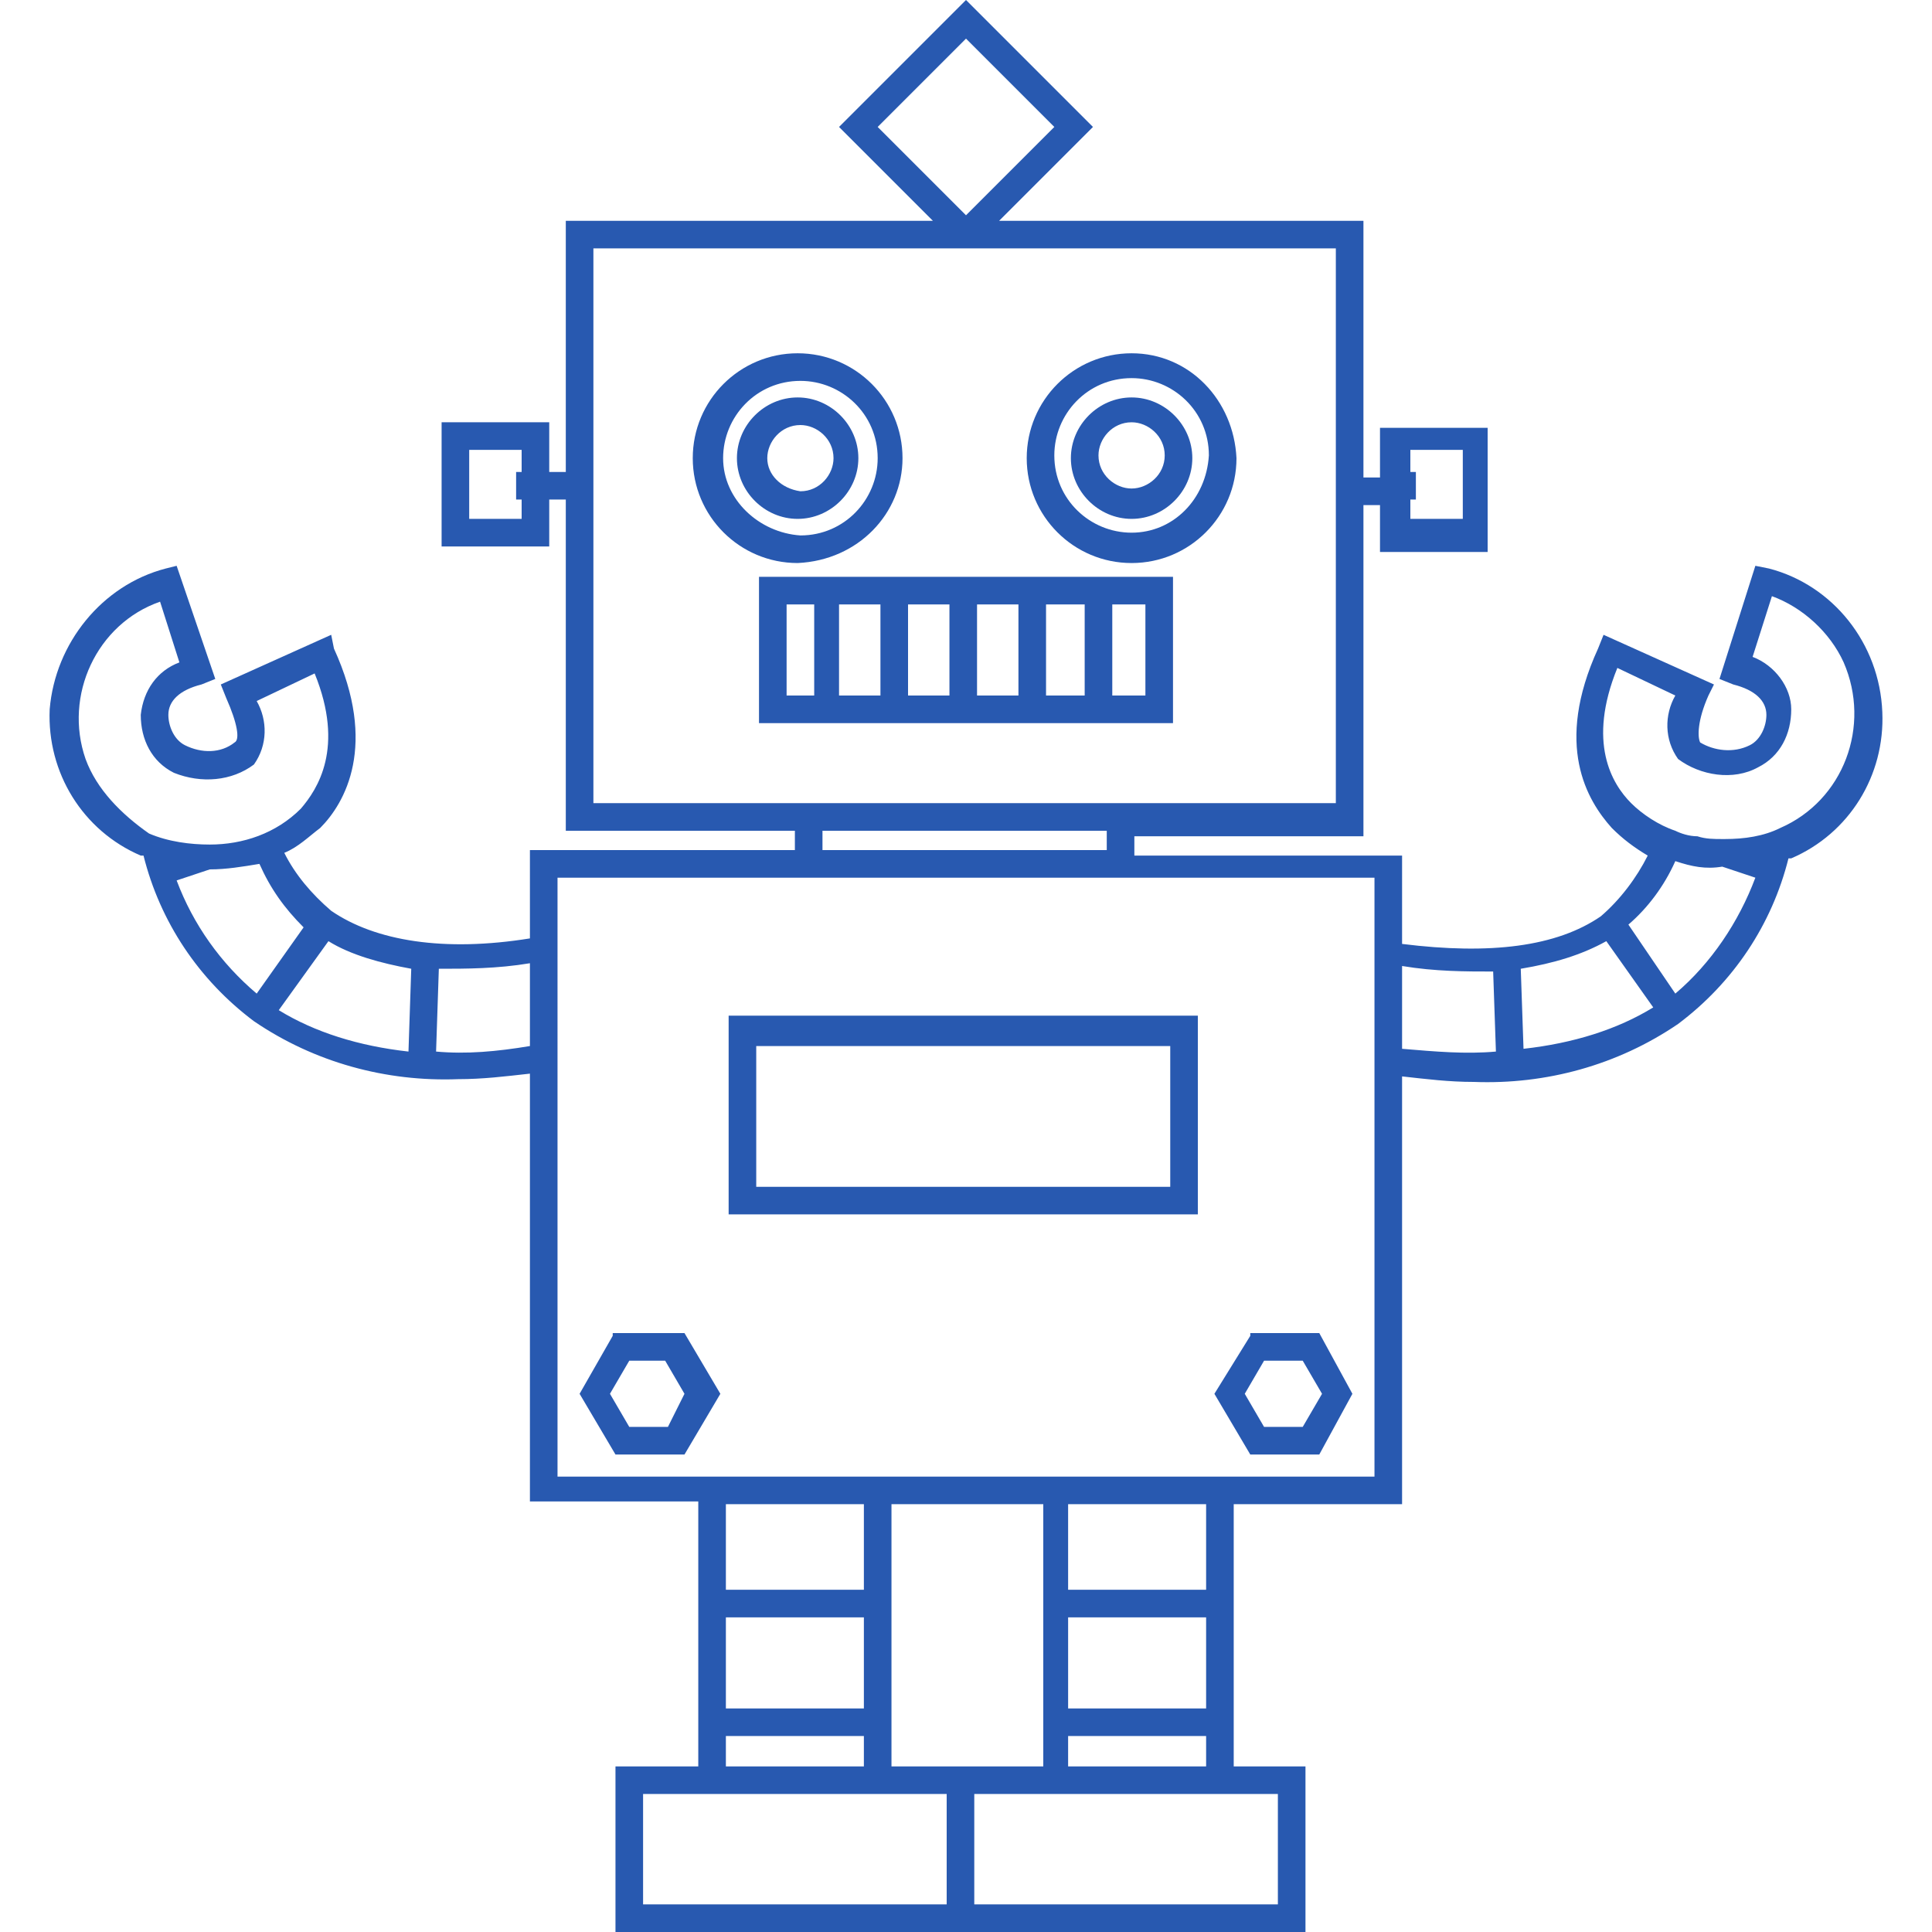
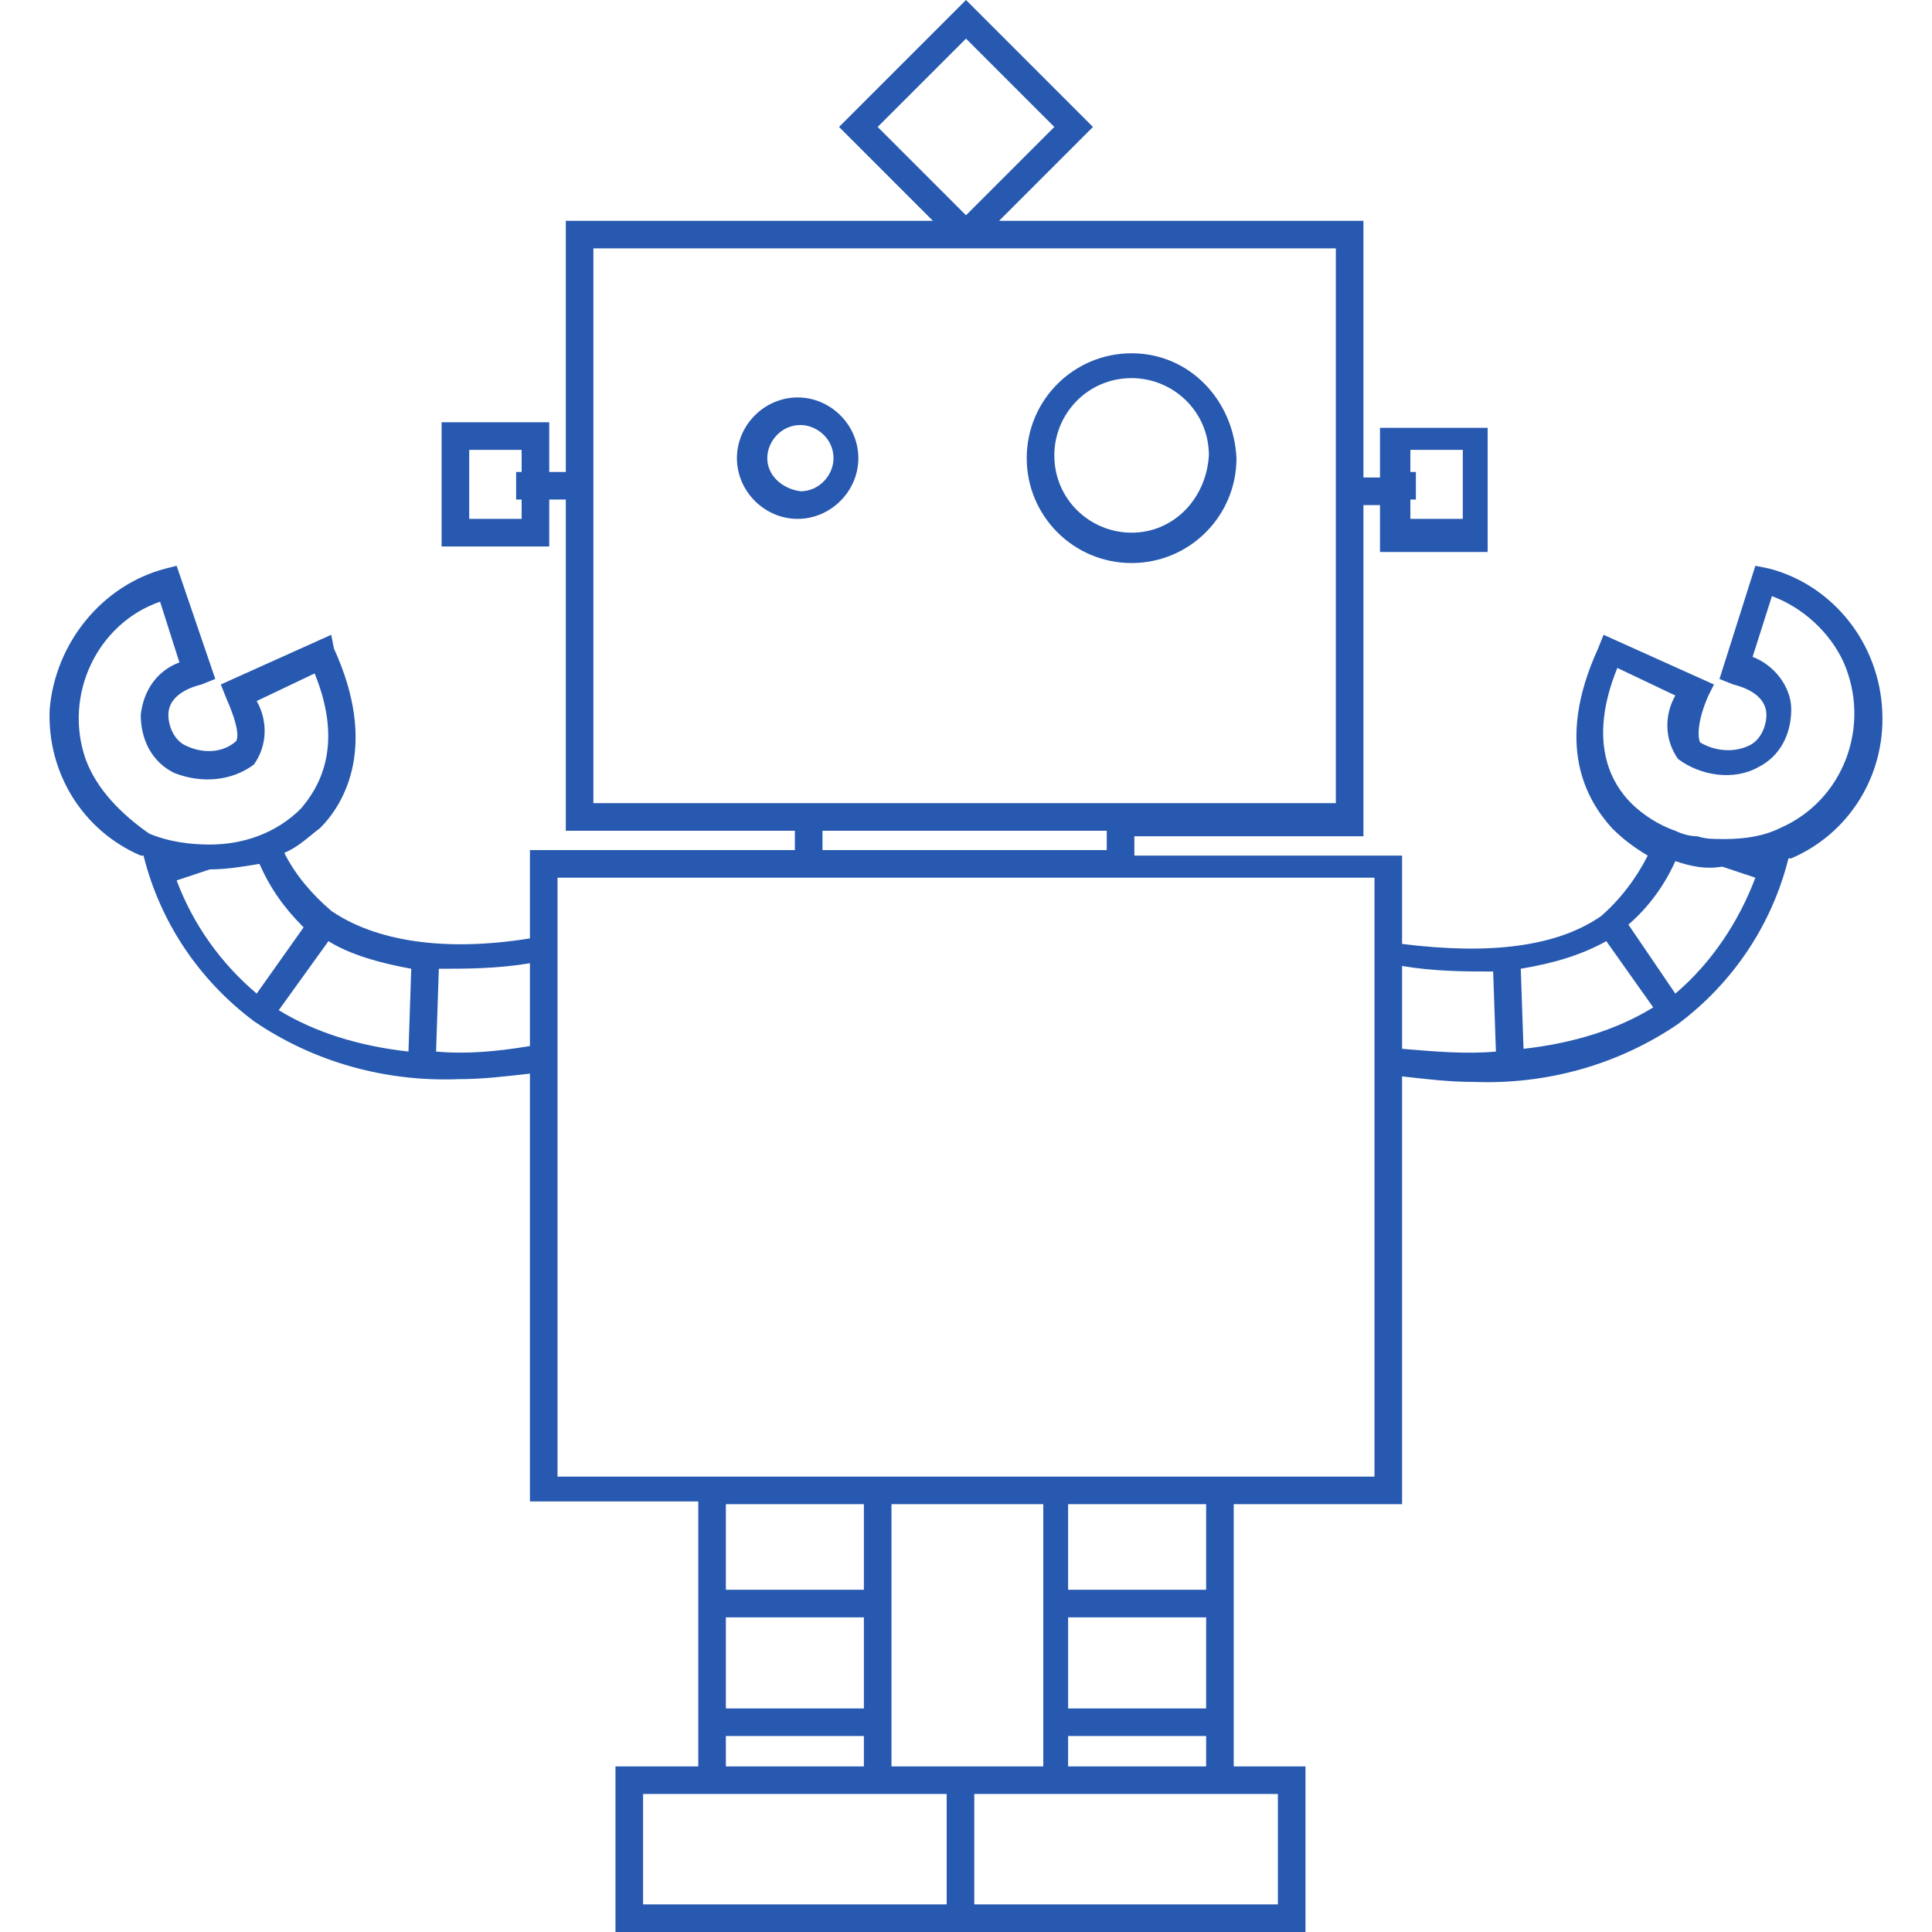
<svg xmlns="http://www.w3.org/2000/svg" id="レイヤー_1" viewBox="0 0 70 70">
  <style>
    .st0{fill:#2859b0}
  </style>
  <path d="M64.1 20.6l-.5-.1-1.3 4.1.5.2c.8.2 1.2.6 1.2 1.1 0 .4-.2.9-.6 1.1-.6.3-1.3.2-1.8-.1-.1-.2-.1-.8.3-1.7l.2-.4-4-1.8-.2.5c-1.6 3.5-.4 5.5.5 6.5.4.4.8.7 1.3 1-.4.8-1 1.6-1.7 2.2-1.6 1.1-4 1.4-7.2 1V31h-9.7v-.7h8.3v-12h.6V20h3.9v-4.5H50v1.8h-.6V8H36.2l3.4-3.4L35 0l-4.6 4.6L33.8 8H20.5v9.1h-.6v-1.8H16v4.5h3.9v-1.7h.6v12h8.3v.7h-9.6V34c-3.1.5-5.6.1-7.2-1-.7-.6-1.3-1.3-1.7-2.1.5-.2.9-.6 1.3-.9.9-.9 2.1-3 .5-6.5L12 23l-4 1.8.2.5c.4.9.5 1.5.3 1.6-.5.4-1.2.4-1.8.1-.4-.2-.6-.7-.6-1.1 0-.5.4-.9 1.2-1.1l.5-.2-1.4-4.1-.4.1c-2.3.6-4 2.7-4.2 5.1C1.7 28 3 30.1 5.1 31h.1c.6 2.4 2 4.5 4 6 2.2 1.5 4.8 2.2 7.4 2.1.9 0 1.7-.1 2.6-.2v15.5h6.1V64h-3v6h25v-6h-2.6v-9.5h6.1V39c.9.1 1.7.2 2.6.2 2.6.1 5.2-.6 7.4-2.1 2-1.5 3.4-3.6 4-6h.1c2.1-.9 3.4-3 3.3-5.3-.1-2.5-1.8-4.6-4.1-5.2zm-13-4.3H53v2.5h-1.9v-.7h.2v-1h-.2v-.8zM35 1.4l3.2 3.2L35 7.8l-3.2-3.2L35 1.4zM18.9 18.8H17v-2.5h1.9v.8h-.2v1h.2v.7zm36.2 16.3c1.2-.2 2.2-.5 3.1-1l1.7 2.4c-1.3.8-2.9 1.3-4.7 1.5l-.1-2.9zM21.5 9h26.9v20.1H21.5V9zm8.3 21.1h10.3v.7H29.8v-.7zm-17.9 4c.8.5 1.9.8 3 1l-.1 3c-1.8-.2-3.4-.7-4.7-1.5l1.8-2.5zm-8.8-6.6c-.8-2.3.4-4.9 2.7-5.7l.7 2.2c-.8.3-1.3 1-1.4 1.9 0 .9.4 1.7 1.2 2.1 1 .4 2.1.3 2.9-.3.5-.7.5-1.6.1-2.3l2.1-1c1.1 2.7.1 4.2-.5 4.9-.9.9-2.1 1.3-3.3 1.3-.7 0-1.5-.1-2.2-.4-1-.7-1.9-1.6-2.3-2.7zm3.3 4.4l1.2-.4c.6 0 1.2-.1 1.8-.2.4.9.9 1.6 1.6 2.3L9.3 36C8 34.9 7 33.5 6.4 31.9zm9.4 6.2l.1-3c1 0 2.1 0 3.3-.2v3c-1.2.2-2.3.3-3.4.2zm15.5 16.4v3.1h-5v-3.1h5zm-5 4.1h5v3.3h-5v-3.3zm0 4.3h5V64h-5v-1.1zm8 6.1h-11v-4h11v4zm0-5h-2v-9.5h5.5V64h-3.5zm9.4-2.1h-5v-3.3h5v3.3zm2.6 7.1h-11v-4h11v4zm-7.6-5v-1.1h5V64h-5zm5-6.4h-5v-3.1h5v3.1zm-23.5-4.1V31.8h29.6v21.7H20.2zM50.8 38v-3c1.2.2 2.3.2 3.3.2l.1 2.9c-1.1.1-2.2 0-3.4-.1zm9.9-2L59 33.5c.7-.6 1.3-1.4 1.7-2.3.6.2 1.1.3 1.7.2l1.2.4c-.6 1.6-1.6 3.1-2.9 4.2zm3.8-6c-.6.3-1.3.4-2 .4h-.1c-.3 0-.6 0-.9-.1-.3 0-.6-.1-.8-.2-.6-.2-1.2-.6-1.6-1-.7-.7-1.6-2.2-.5-4.9l2.1 1c-.4.7-.4 1.6.1 2.3.8.6 2 .8 2.9.3.8-.4 1.2-1.2 1.2-2.1 0-.8-.6-1.6-1.4-1.9l.7-2.2c1.1.4 2.1 1.3 2.6 2.4 1 2.3 0 5-2.3 6z" class="st0" />
-   <path d="M27.5 26.2h15v-5.3h-15v5.3zm9.4-1h-1.5v-3.3h1.5v3.3zm1-3.3h1.4v3.3h-1.4v-3.3zm-3.5 3.3h-1.5v-3.3h1.5v3.3zm-2.5 0h-1.5v-3.3h1.5v3.3zm9.6 0h-1.2v-3.3h1.2v3.3zm-13-3.3h1v3.3h-1v-3.3zM32.7 16.6c0-2.1-1.7-3.8-3.8-3.8-2.1 0-3.8 1.7-3.8 3.8 0 2.1 1.7 3.8 3.8 3.8 2.2-.1 3.8-1.8 3.8-3.8zm-6.5 0c0-1.5 1.2-2.8 2.8-2.8 1.5 0 2.8 1.2 2.8 2.8 0 1.5-1.2 2.8-2.8 2.8-1.5-.1-2.8-1.3-2.8-2.8z" class="st0" />
-   <path d="M31.1 16.6c0-1.2-1-2.2-2.2-2.2s-2.2 1-2.2 2.2c0 1.2 1 2.2 2.2 2.2s2.2-1 2.2-2.2zm-3.3 0c0-.6.5-1.2 1.2-1.2.6 0 1.2.5 1.2 1.2 0 .6-.5 1.2-1.2 1.2-.7-.1-1.2-.6-1.2-1.2zM41 12.8c-2.1 0-3.8 1.7-3.8 3.8 0 2.1 1.7 3.8 3.8 3.8 2.1 0 3.8-1.7 3.8-3.8-.1-2.1-1.7-3.8-3.8-3.8zm0 6.5c-1.5 0-2.8-1.2-2.8-2.8 0-1.5 1.2-2.8 2.8-2.8 1.5 0 2.8 1.2 2.8 2.8-.1 1.6-1.3 2.8-2.8 2.8z" class="st0" />
-   <path d="M41 14.4c-1.2 0-2.2 1-2.2 2.2 0 1.2 1 2.2 2.2 2.2s2.2-1 2.2-2.2c0-1.2-1-2.2-2.2-2.2zm0 3.3c-.6 0-1.2-.5-1.2-1.2 0-.6.5-1.2 1.2-1.2.6 0 1.2.5 1.2 1.2s-.6 1.2-1.2 1.2zM22.2 48.4L21 50.5l1.3 2.2h2.5l1.3-2.2-1.3-2.2h-2.6zm2 3.3h-1.4l-.7-1.2.7-1.2h1.3l.7 1.2-.6 1.2zM45.3 48.4L44 50.5l1.3 2.2h2.5l1.2-2.2-1.2-2.2h-2.5zm1.9 3.3h-1.4l-.7-1.2.7-1.2h1.4l.7 1.2-.7 1.2zM26.4 44h17v-7.2h-17V44zm1-6.1h15V43h-15v-5.1z" class="st0" />
+   <path d="M31.1 16.6c0-1.2-1-2.2-2.2-2.2s-2.2 1-2.2 2.2c0 1.2 1 2.2 2.2 2.2s2.2-1 2.2-2.2m-3.3 0c0-.6.5-1.2 1.2-1.2.6 0 1.2.5 1.2 1.2 0 .6-.5 1.2-1.2 1.2-.7-.1-1.2-.6-1.2-1.2zM41 12.8c-2.1 0-3.8 1.7-3.8 3.8 0 2.1 1.7 3.8 3.8 3.8 2.1 0 3.8-1.7 3.8-3.8-.1-2.1-1.7-3.8-3.8-3.8zm0 6.5c-1.5 0-2.8-1.2-2.8-2.8 0-1.5 1.2-2.8 2.8-2.8 1.5 0 2.8 1.2 2.8 2.8-.1 1.6-1.3 2.8-2.8 2.8z" class="st0" />
</svg>